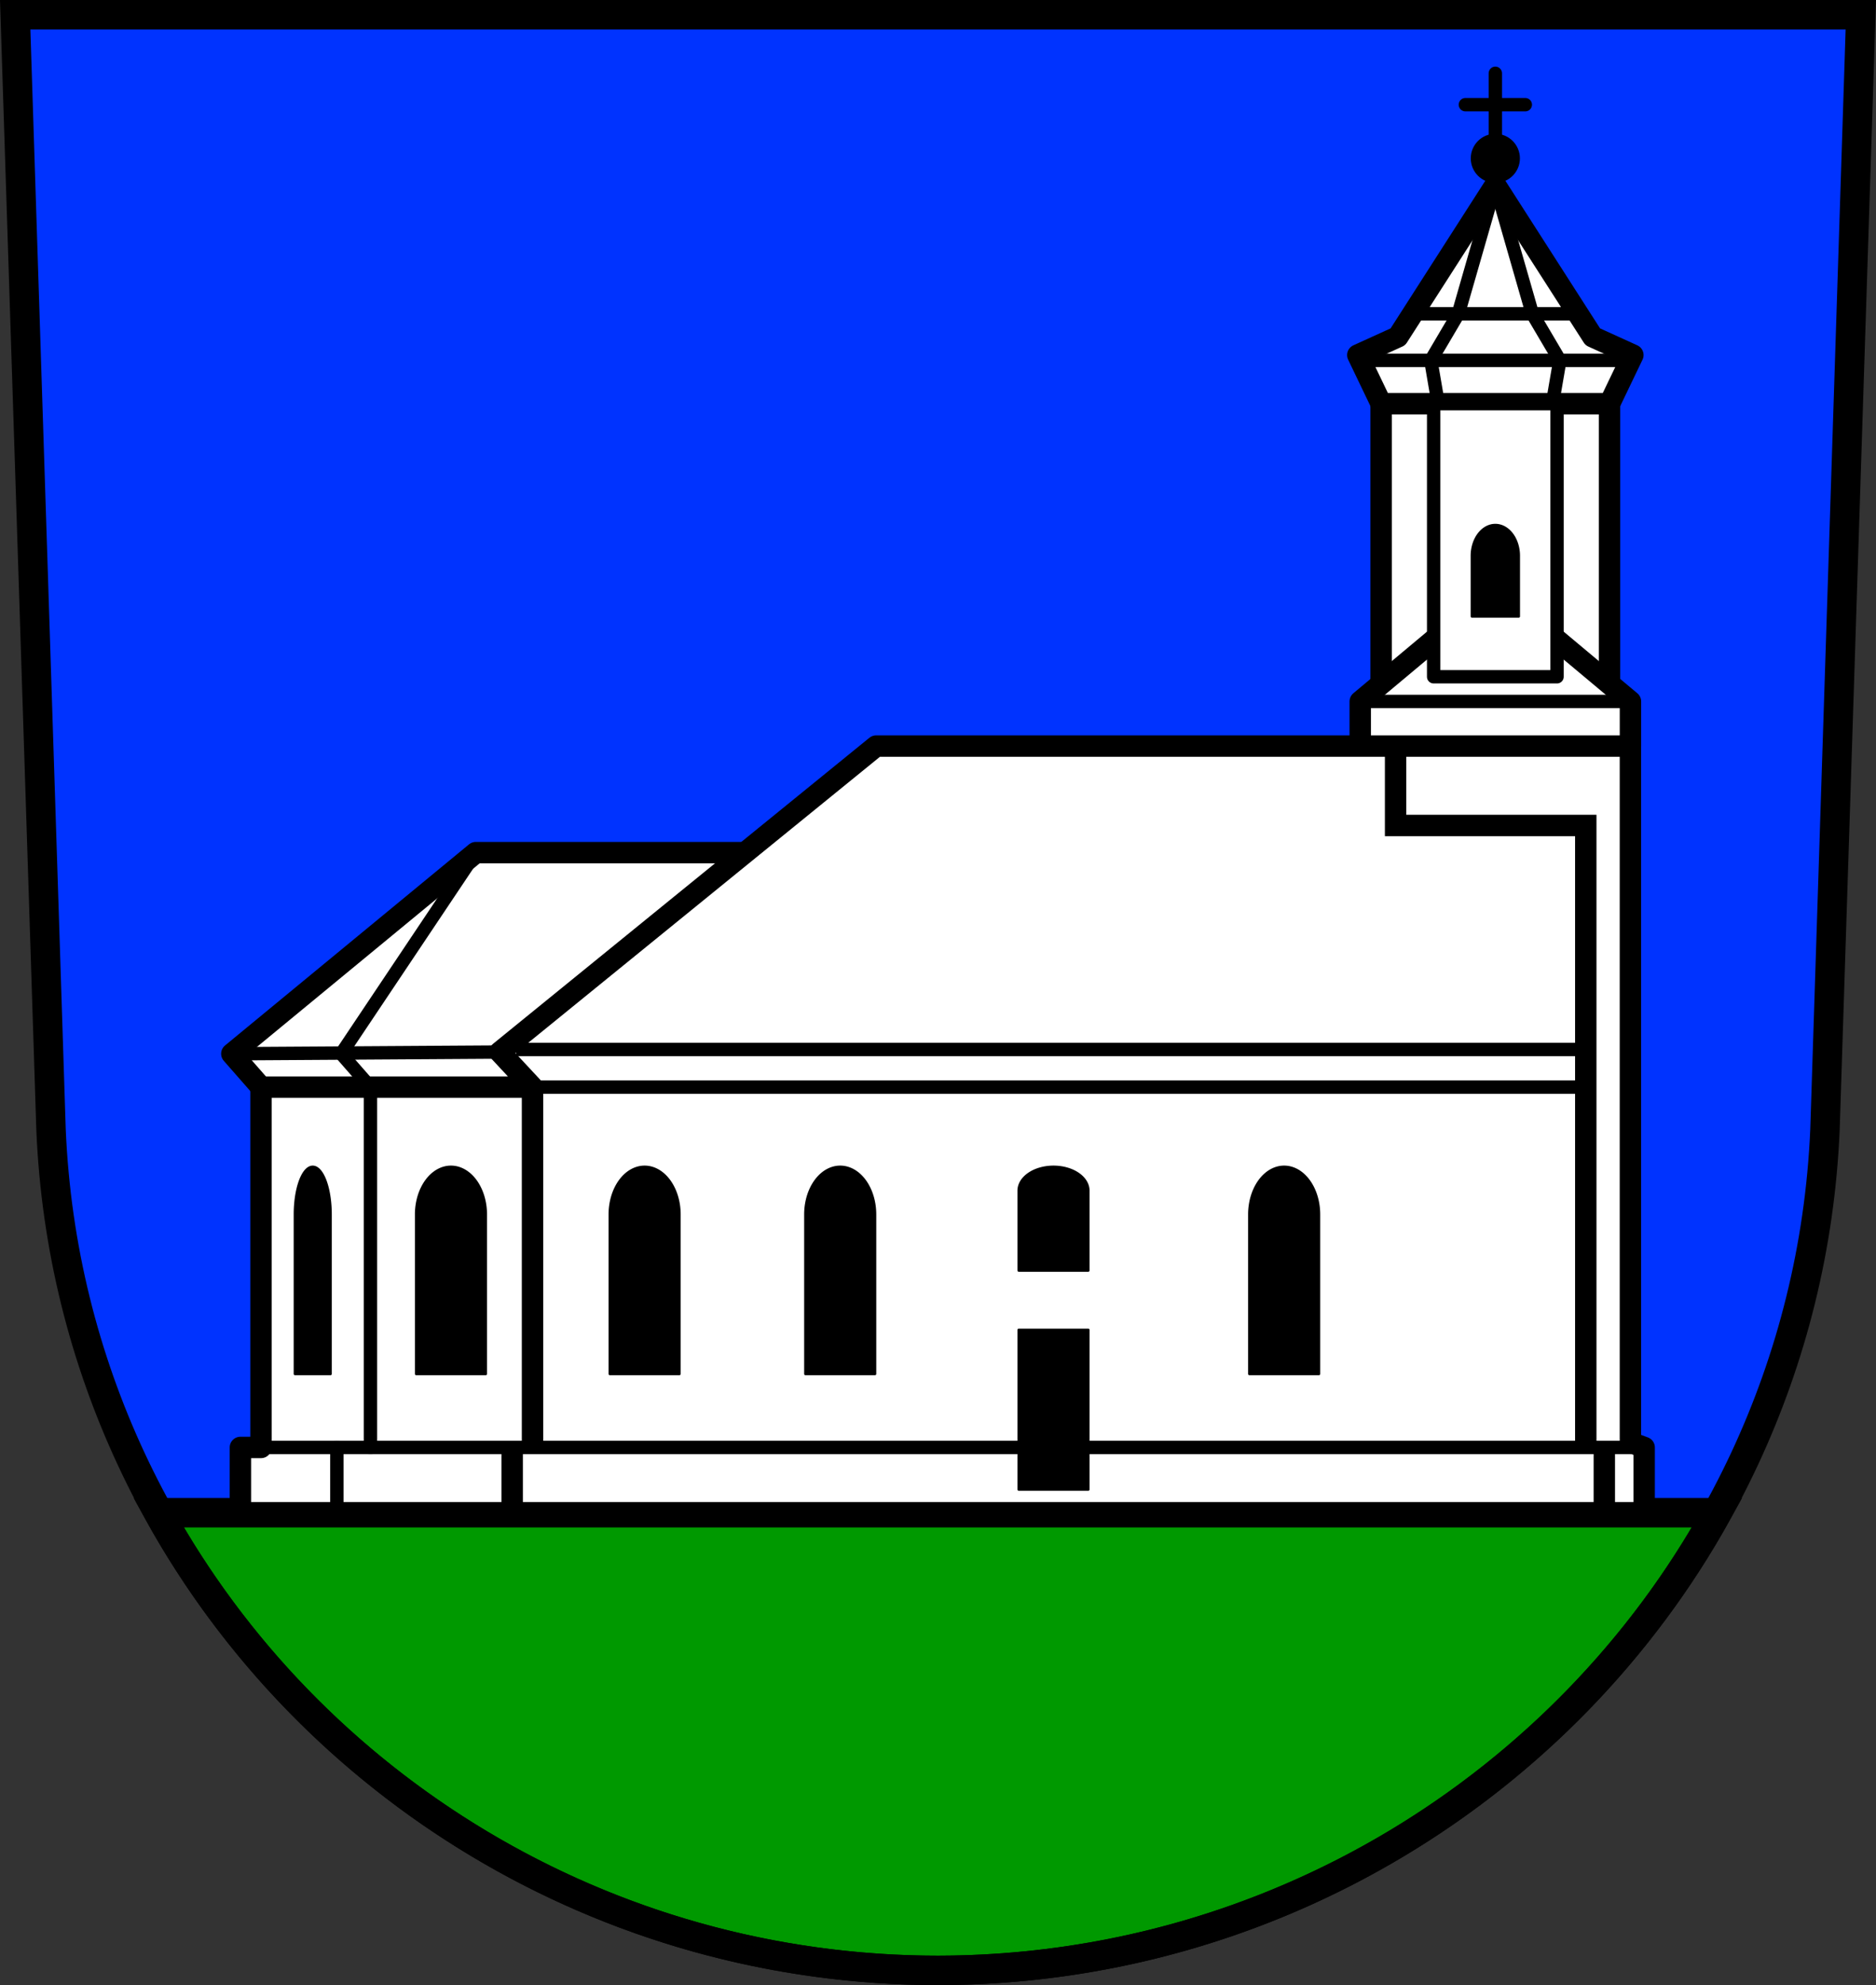
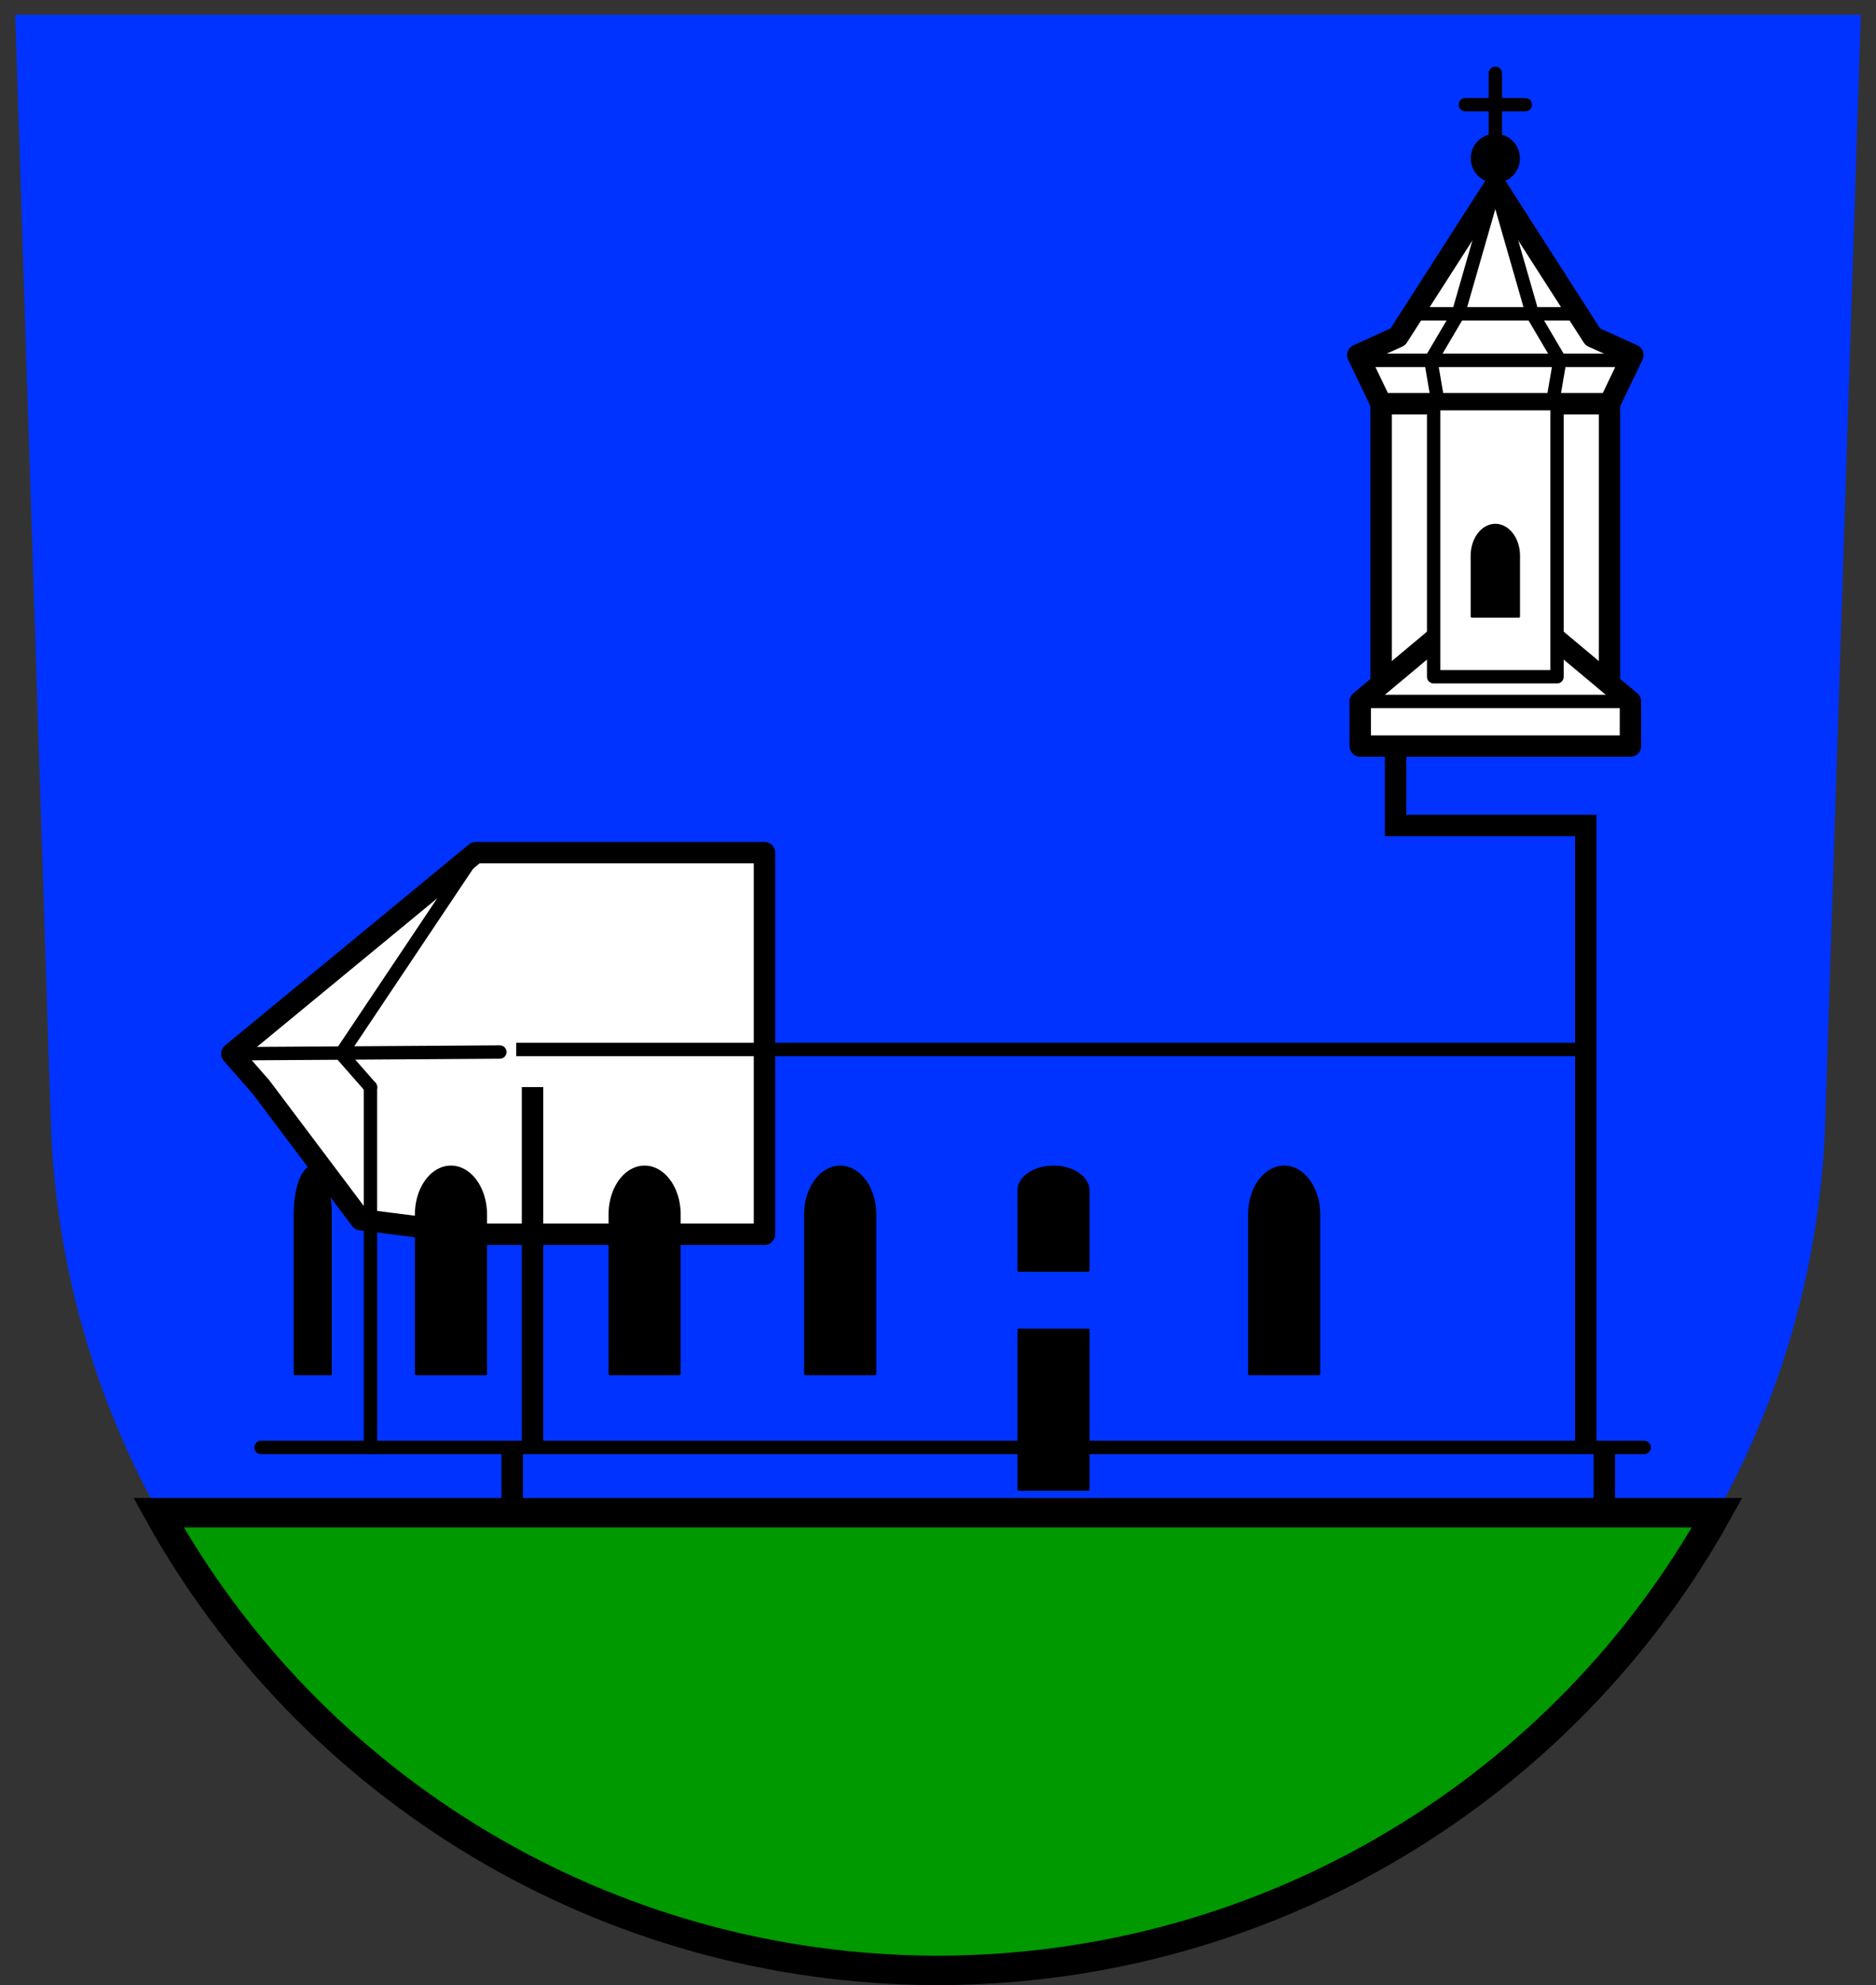
<svg xmlns="http://www.w3.org/2000/svg" width="701.33" height="741.77" viewBox="0 0 701.334 741.769">
  <rect x="0" y="0" width="701.334" height="741.769" fill="#333333" stroke="none" />
  <g transform="translate(-18.875-50.906)">
    <path d="m24.555 56.41l13.398 416.62c7.415 175.25 153.92 314.05 331.59 314.14 177.51-.215 324.07-139.06 331.59-314.14l13.398-416.62h-344.98z" fill="#03f" fill-rule="evenodd" />
    <g stroke="#000">
      <g stroke-width="11">
        <path d="m59.29 565.26c56.49 102.01 166.19 170.94 291.38 171.01 125.03-.151 234.7-69.08 291.25-171.01h-582.62z" transform="translate(18.875 50.906)" fill="#090" stroke-linecap="round" />
-         <path d="m24.555 56.41l13.398 416.62c7.415 175.25 153.92 314.05 331.59 314.14 177.51-.215 324.07-139.06 331.59-314.14l13.398-416.62h-344.98z" fill="none" fill-rule="evenodd" />
      </g>
      <g stroke-linecap="round">
        <g fill="#fff" stroke-linejoin="round" stroke-width="8">
          <path d="m196.75 369.51l-91.21 75.15 10.92 12.453 37.26 49.53 43.04 5.461h107.91v-142.6h-107.91z" />
-           <path d="m346.42 329.69l-37.934 30.832-90.54 73.59-12.203 9.918 12.203 13.1h-101.49v134.64h-7.707v24.408h102.13 406.6 16.06v-24.408l-5.139-1.926v-260.15h-281.98z" />
        </g>
        <g fill="none" fill-rule="evenodd" stroke-width="5">
          <path d="m205.75 444.02l-100.21.643" />
          <path d="m157.36 457.12l-10.92-12.453 50.31-75.15" />
          <path d="m116.46 591.76h517.08" />
          <path d="m157.36 457.12v134.64" />
-           <path d="m144.8 591.76v24.408" />
        </g>
      </g>
      <g fill="none" fill-rule="evenodd">
        <g stroke-width="8">
          <path d="m210.35 591.76v24.408" />
          <path d="m618.64 591.76v24.408" />
          <path d="m217.95 457.12v134.64" />
          <path d="m611.71 591.76v-232.4h-71.1v-29.668" />
        </g>
        <g stroke-width="5">
-           <path d="m217.95 457.12h393.76" />
          <path d="m211.85 443.06h399.86" />
        </g>
      </g>
      <g stroke-linejoin="round">
        <path d="m135.79 486.949a6.622 17.751 0 0 0 -6.621 17.752v59.59h13.244v-59.59a6.622 17.751 0 0 0 -6.623 -17.752zm51.676 0a12.98 17.751 0 0 0 -12.98 17.752v59.59h25.961v-59.59a12.98 17.751 0 0 0 -12.98 -17.752zm72.395 0a12.98 17.751 0 0 0 -12.98 17.752v59.59h25.961v-59.59a12.98 17.751 0 0 0 -12.98 -17.752zm73.121 0a12.98 17.751 0 0 0 -12.98 17.752v59.59h25.961v-59.59a12.98 17.751 0 0 0 -12.98 -17.752zm79.74 0a12.98 8.875 0 0 0 -12.98 8.875v29.795h25.961v-29.795a12.98 8.875 0 0 0 -12.98 -8.875zm86.229 0A12.98 17.751 0 0 0 485.97 504.701v59.59h25.961v-59.59a12.98 17.751 0 0 0 -12.98 -17.752zm-99.21 60.918v59.59h25.959v-59.59h-25.959z" />
        <g fill="#fff" stroke-width="8">
          <path d="m535.2 201.74h85.39v112.64h-85.39z" />
          <g fill-rule="evenodd">
            <path d="m577.9 270.78l-50.51 42.24v16.666h50.51 50.51v-16.666l-50.51-42.24z" />
            <path d="m577.9 119.99l-.002.002v.002l-36.426 56.771-14.988 6.813 8.721 18.17h42.693.002 42.693l8.721-18.17-14.988-6.813-36.426-56.771v-.004z" />
          </g>
        </g>
        <circle cx="577.9" cy="110.08" r="8.686" />
      </g>
      <g stroke-width="5">
        <g stroke-linecap="round">
          <g fill="none" fill-rule="evenodd">
            <path d="m577.9 101.39v-23.09" />
            <path d="m566.7 90.02h22.401" />
            <path d="m526.48 185.57h102.83" />
            <path d="m547 168.15h61.803" />
          </g>
          <path fill="#fff" stroke-linejoin="round" d="m554.84 201.74h46.12v102.05h-46.12z" />
        </g>
        <g fill="none" fill-rule="evenodd" stroke-linejoin="round">
          <path d="m556.55 201.74l-2.775-16.17 10.276-17.424 13.847-48.16" />
          <path d="m599.24 201.74l2.775-16.17-10.276-17.424-13.847-48.16" />
        </g>
      </g>
      <path d="m577.897 247.137a8.729 11.461 0 0 0 -8.729 11.461v22.619h17.457v-22.619a8.729 11.461 0 0 0 -8.729 -11.461z" stroke-linejoin="round" />
      <path d="m527.39 313.02h101.01" fill="none" fill-rule="evenodd" stroke-width="5" />
    </g>
  </g>
</svg>